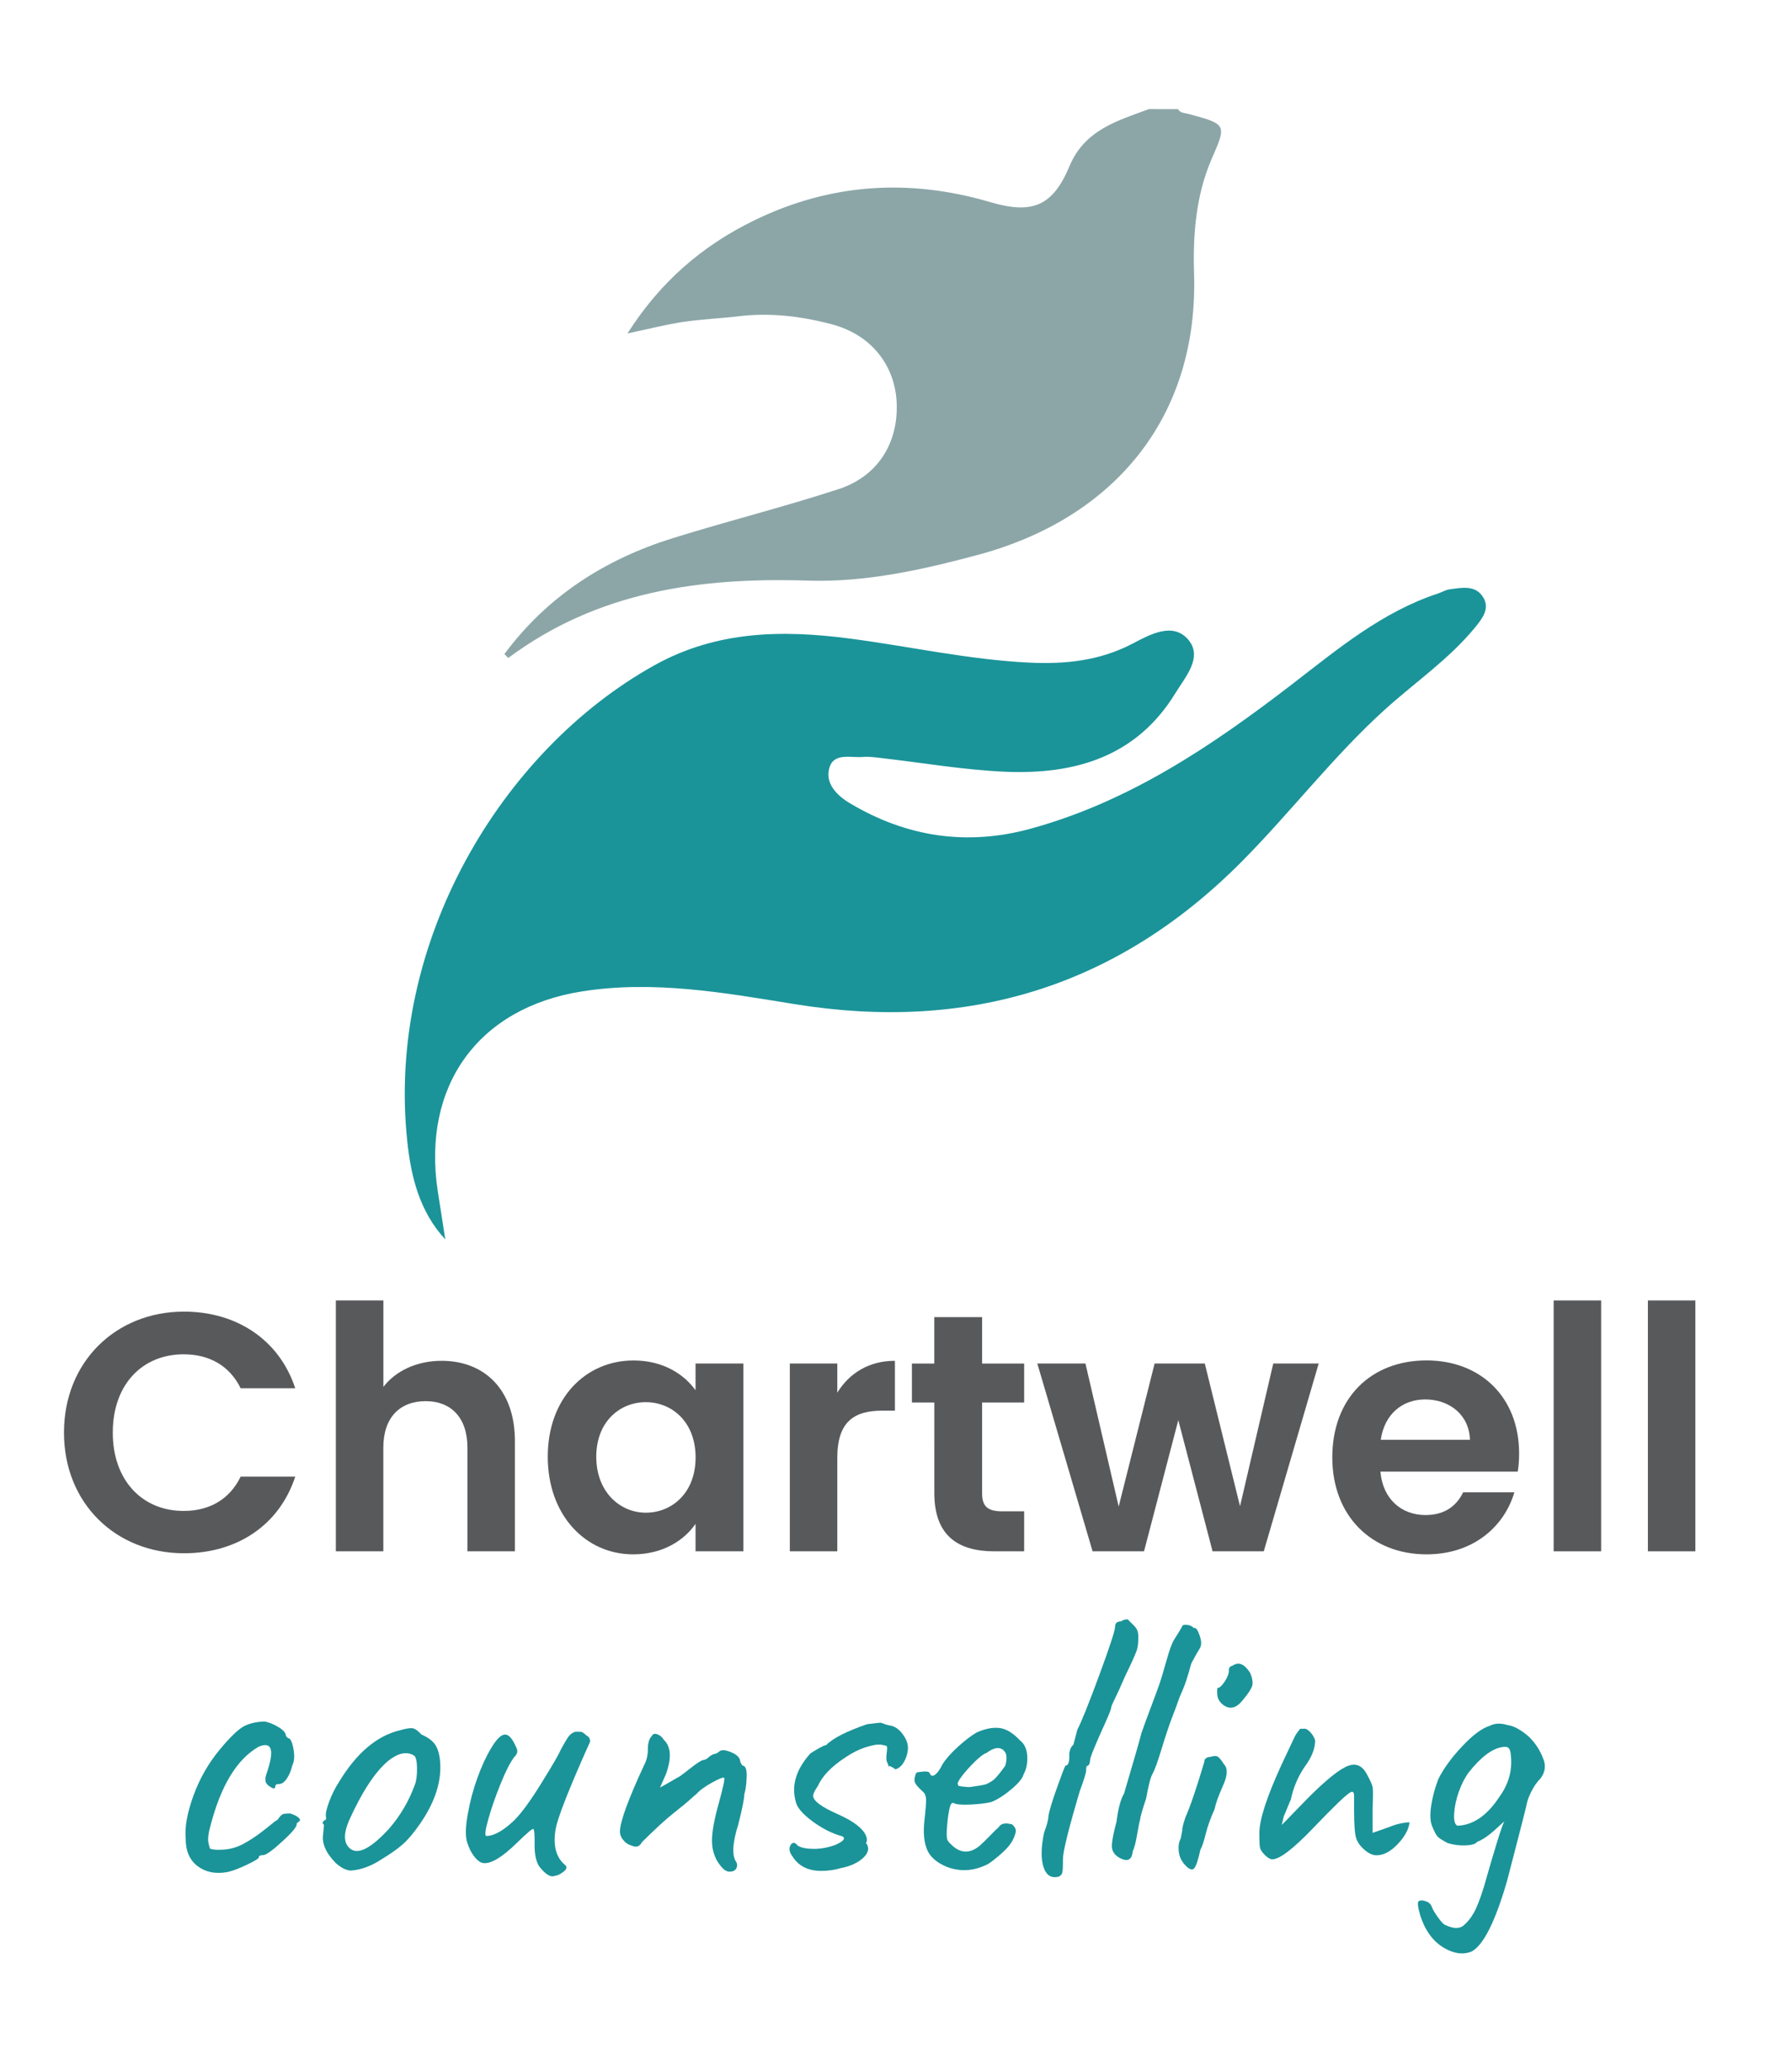
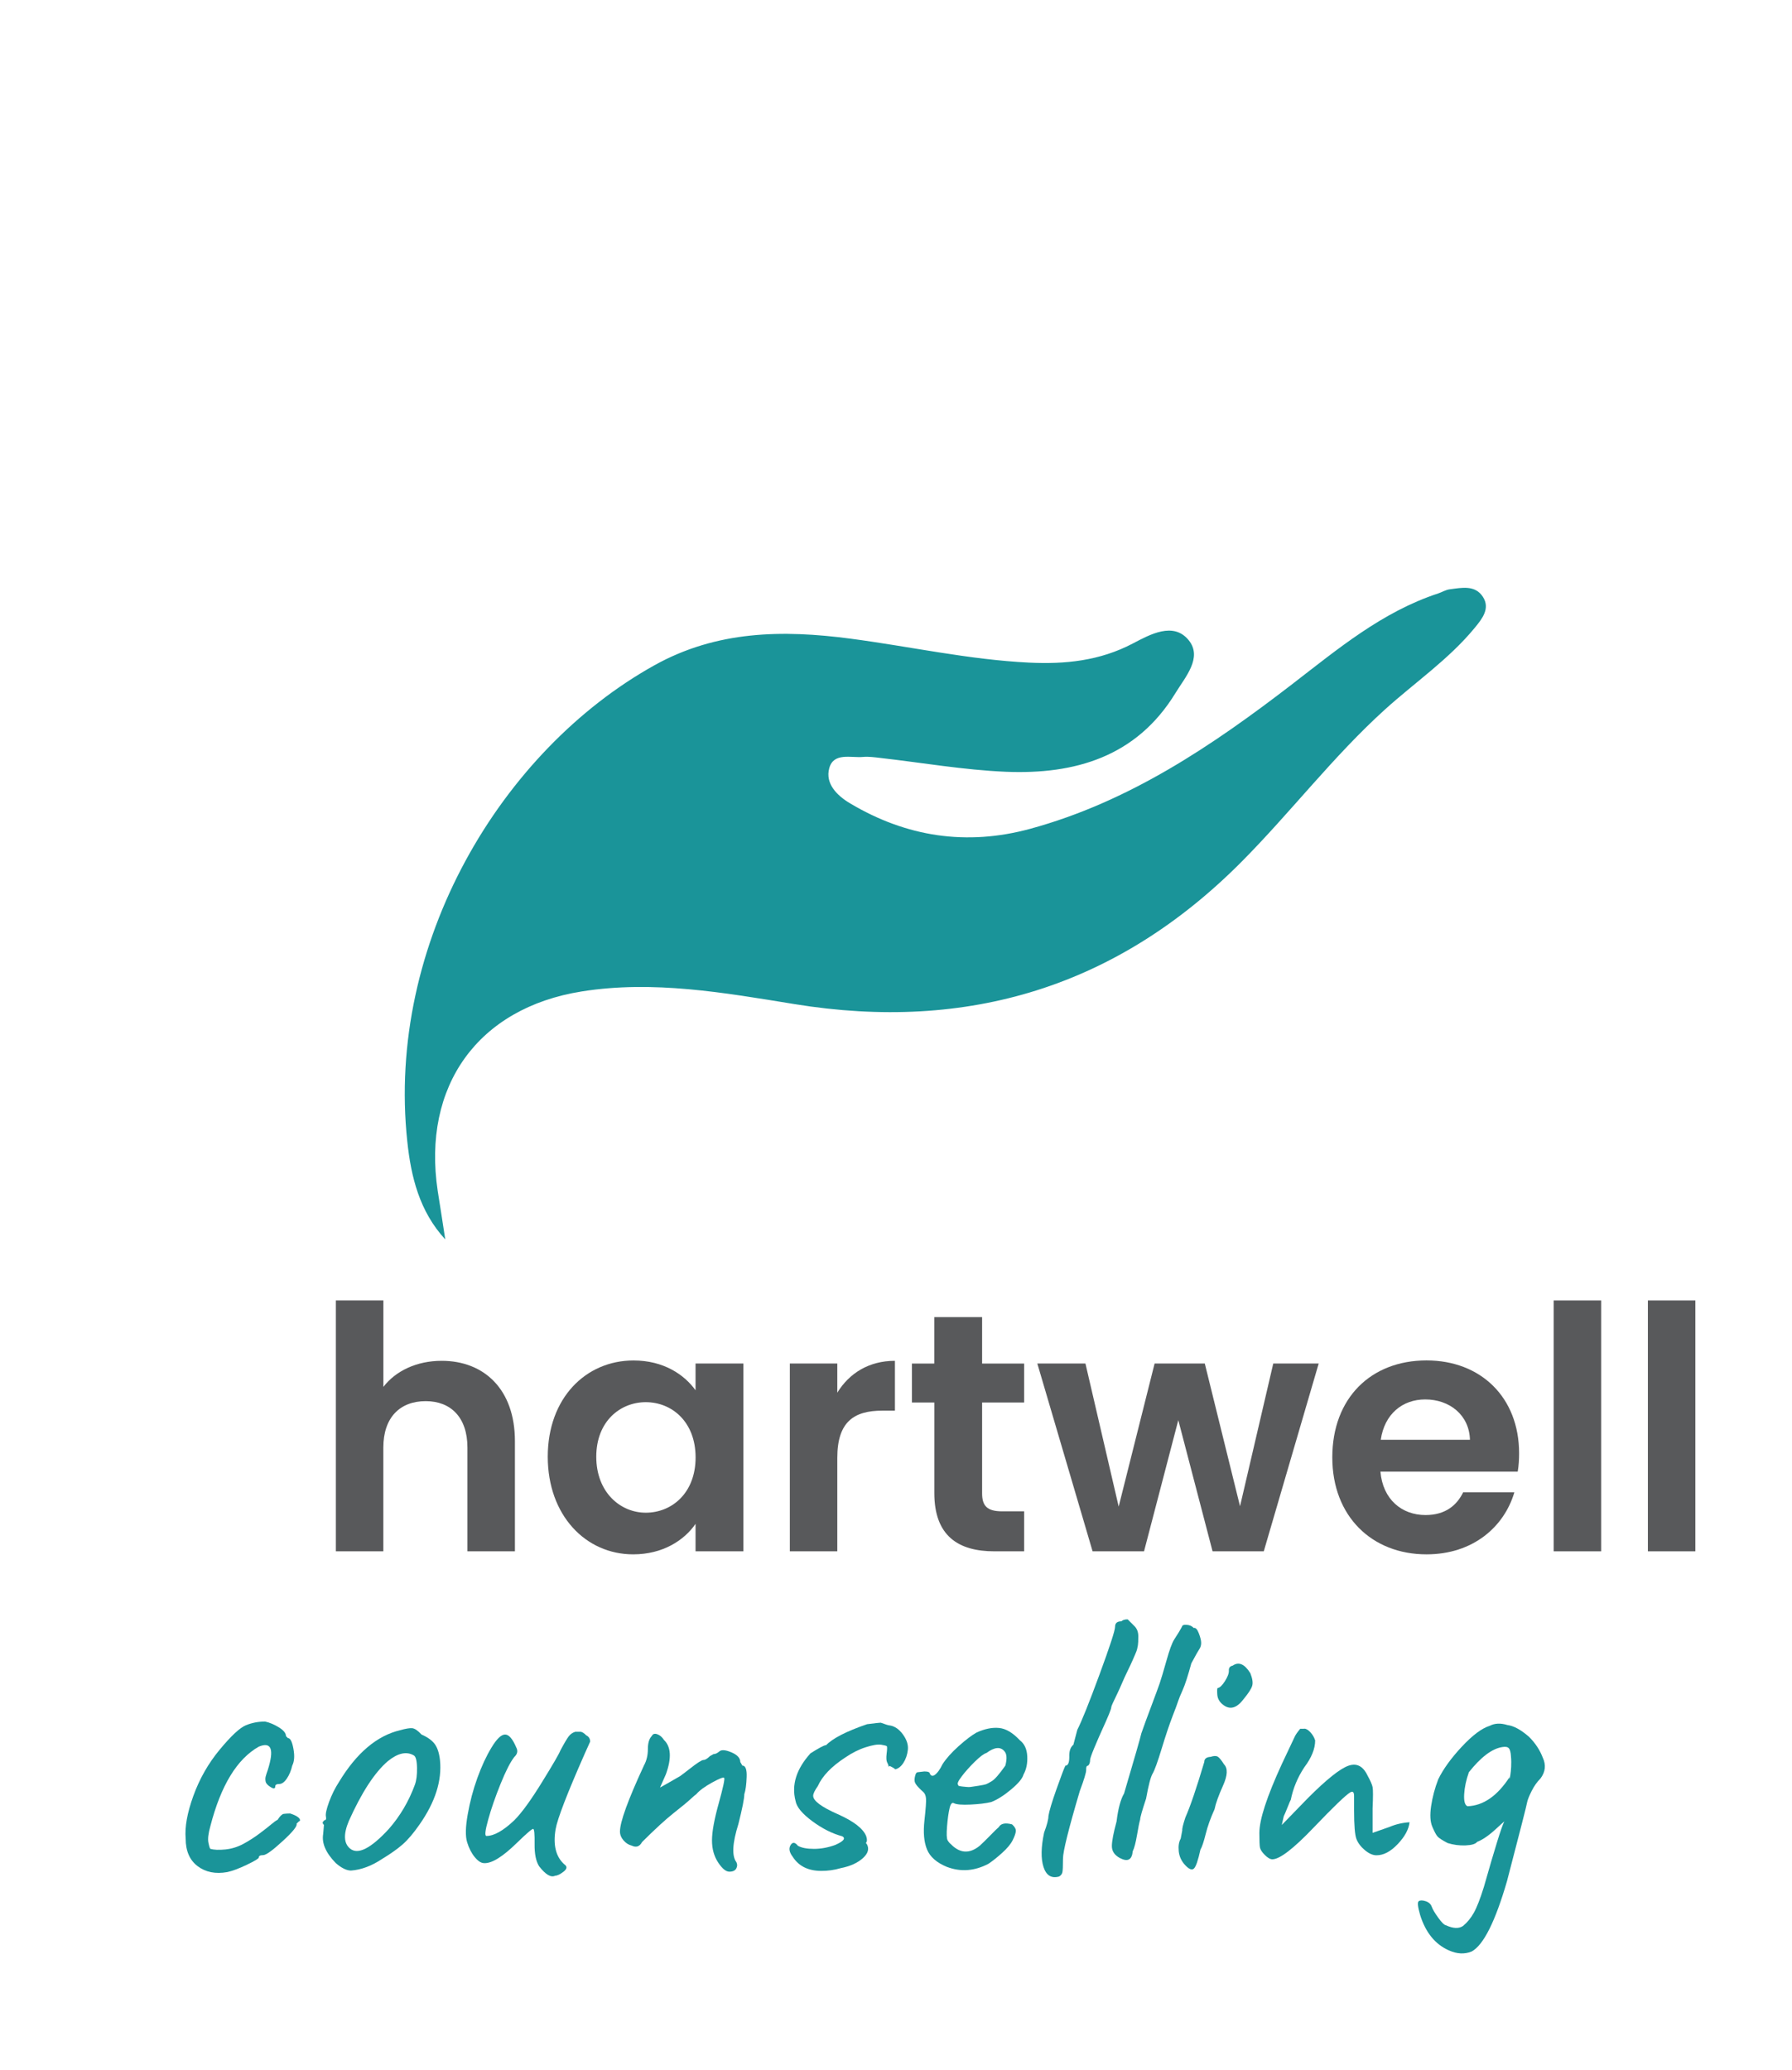
<svg xmlns="http://www.w3.org/2000/svg" version="1.1" id="Layer_1" x="0px" y="0px" viewBox="0 0 366.08 422.9" style="enable-background:new 0 0 366.08 422.9;" xml:space="preserve">
  <style type="text/css">
	.st0{fill:#8CA6A8;}
	.st1{fill:#1A9499;}
	.st2{fill:#58595B;}
</style>
-   <path class="st0" d="M240.66,22.3c0.49,0.84,1.36,0.77,2.15,0.98c7.87,2.11,7.76,2.19,4.72,9.18c-3.23,7.42-3.85,15.54-3.6,23.37  c0.93,29.36-16.24,50.04-44.19,57.54c-11.4,3.06-22.97,5.63-34.71,5.25c-22.07-0.71-42.94,2.21-61.2,15.8  c-0.26-0.26-0.52-0.52-0.79-0.79c8.79-11.87,20.62-19.41,34.54-23.73c11.2-3.48,22.6-6.34,33.75-9.98  c8.01-2.62,12.18-9.42,11.85-17.57c-0.31-7.7-5.21-13.96-13.2-16.08c-6.24-1.66-12.64-2.44-19.15-1.65  c-3.77,0.45-7.59,0.6-11.34,1.16c-3.55,0.54-7.05,1.45-11.31,2.35c6.69-10.54,15.28-17.93,25.86-23.09  c15.59-7.6,31.7-8.62,48.28-3.74c8.58,2.53,12.75,0.81,16.17-7.37c3.08-7.37,9.74-9.25,16.21-11.64  C236.68,22.3,238.67,22.3,240.66,22.3z" />
  <path class="st1" d="M90.96,253.21c-5.3-5.76-6.99-12.82-7.75-19.96c-4.37-40.61,19.21-79.94,50.49-97.34  c12.71-7.07,26.14-7.27,40.07-5.43c12.15,1.6,24.15,4.29,36.44,4.89c7.39,0.36,14.45-0.36,21.2-3.9c3.53-1.85,8.31-4.52,11.43-0.67  c2.86,3.54-0.68,7.48-2.71,10.79c-7.95,13.02-20.52,16.66-34.65,16.08c-8.58-0.36-17.12-1.86-25.68-2.83  c-1.15-0.13-2.33-0.3-3.47-0.2c-2.5,0.23-6.02-0.97-6.92,2.28c-0.88,3.18,1.59,5.62,4.23,7.19c11.51,6.87,23.82,8.75,36.79,5.22  c20.23-5.51,37.21-16.98,53.55-29.56c9.32-7.18,18.37-14.77,29.81-18.53c0.79-0.26,1.53-0.73,2.33-0.84  c2.45-0.32,5.22-0.95,6.82,1.54c1.53,2.37-0.16,4.48-1.62,6.26c-5.29,6.46-12.22,11.17-18.36,16.72  c-10.62,9.61-19.28,21.02-29.33,31.14c-25.37,25.53-55.86,34.83-91.3,29.08c-14.37-2.33-28.84-4.92-43.49-2.59  c-21.22,3.37-32.64,19.33-29.42,40.76C89.94,246.6,90.46,249.9,90.96,253.21z" />
  <g>
-     <path class="st2" d="M37.59,267.96c10.74,0,19.46,5.75,22.72,15.65H49.16c-2.29-4.64-6.44-6.93-11.64-6.93   c-8.45,0-14.48,6.16-14.48,16c0,9.77,6.03,16,14.48,16c5.19,0,9.35-2.29,11.64-7h11.15c-3.26,9.97-11.98,15.65-22.72,15.65   c-13.92,0-24.52-10.18-24.52-24.66C13.07,278.21,23.67,267.96,37.59,267.96z" />
    <path class="st2" d="M68.62,265.68h9.7v17.66c2.49-3.25,6.79-5.33,11.91-5.33c8.66,0,14.96,5.82,14.96,16.41v22.51h-9.7v-21.19   c0-6.16-3.39-9.49-8.52-9.49c-5.26,0-8.66,3.32-8.66,9.49v21.19h-9.7V265.68z" />
    <path class="st2" d="M129.42,277.94c6.16,0,10.39,2.91,12.67,6.09v-5.47h9.77v38.37h-9.77v-5.61c-2.29,3.33-6.65,6.23-12.74,6.23   c-9.7,0-17.45-7.96-17.45-19.95C111.9,285.63,119.66,277.94,129.42,277.94z M131.92,286.46c-5.19,0-10.11,3.88-10.11,11.15   s4.92,11.43,10.11,11.43c5.33,0,10.18-4.02,10.18-11.29C142.1,290.47,137.25,286.46,131.92,286.46z" />
    <path class="st2" d="M171.05,316.93h-9.7v-38.37h9.7v5.96c2.42-3.95,6.44-6.51,11.77-6.51v10.18h-2.56c-5.75,0-9.21,2.22-9.21,9.63   V316.93z" />
    <path class="st2" d="M190.86,286.53h-4.57v-7.96h4.57v-9.49h9.77v9.49h8.59v7.96h-8.59v18.56c0,2.56,1.04,3.67,4.09,3.67h4.5v8.17   h-6.09c-7.34,0-12.26-3.12-12.26-11.91V286.53z" />
    <path class="st2" d="M211.91,278.56h9.83l6.79,29.23l7.34-29.23h10.25l7.2,29.16l6.79-29.16h9.28l-11.22,38.37h-10.46l-7-26.8   l-7,26.8H223.2L211.91,278.56z" />
    <path class="st2" d="M291.42,317.55c-11.15,0-19.25-7.76-19.25-19.81c0-12.12,7.9-19.81,19.25-19.81   c11.08,0,18.91,7.55,18.91,18.98c0,1.25-0.07,2.49-0.28,3.74H282c0.49,5.68,4.36,8.87,9.21,8.87c4.16,0,6.44-2.08,7.69-4.64h10.46   C307.28,311.94,300.9,317.55,291.42,317.55z M282.07,294.14h18.22c-0.14-5.06-4.16-8.24-9.14-8.24   C286.5,285.9,282.83,288.88,282.07,294.14z" />
    <path class="st2" d="M317.39,265.68h9.7v51.25h-9.7V265.68z" />
    <path class="st2" d="M336.64,265.68h9.7v51.25h-9.7V265.68z" />
  </g>
  <g>
    <path class="st1" d="M58.6,363.35c-0.51,0.75-1.03,1.12-1.57,1.12c-0.54,0-0.8,0.16-0.8,0.48c0,0.48-0.31,0.54-0.92,0.16   c-0.62-0.37-0.96-0.75-1.04-1.12c-0.08-0.37-0.08-0.72,0-1.04c0.08-0.32,0.23-0.78,0.44-1.37c1.34-4.23,0.72-5.81-1.85-4.74   c-4.44,2.52-7.74,7.92-9.88,16.22c-0.43,1.5-0.56,2.64-0.4,3.41c0.16,0.78,0.29,1.19,0.4,1.25c0.75,0.21,1.77,0.25,3.05,0.12   c1.29-0.13,2.5-0.51,3.65-1.12c1.15-0.62,2.26-1.33,3.33-2.13c1.07-0.8,1.87-1.43,2.41-1.89c0.53-0.45,0.96-0.76,1.29-0.92   c0.48-0.75,0.9-1.15,1.25-1.21c0.35-0.05,0.79-0.08,1.33-0.08c1.29,0.43,1.95,0.88,2.01,1.37c0,0.11-0.11,0.21-0.32,0.32l-0.4,0.4   c0.21,0.43-0.72,1.61-2.81,3.53c-2.09,1.93-3.43,2.89-4.02,2.89c-0.59,0-0.88,0.16-0.88,0.48c0,0.21-0.82,0.71-2.45,1.49   c-1.63,0.78-2.96,1.27-3.98,1.49c-2.41,0.43-4.43,0.03-6.06-1.2c-1.63-1.23-2.45-3.11-2.45-5.62c-0.21-2.36,0.31-5.27,1.57-8.75   c1.26-3.48,3.05-6.63,5.38-9.44c2.33-2.81,4.11-4.47,5.34-4.98c1.23-0.51,2.54-0.76,3.94-0.76c0.96,0.21,1.91,0.62,2.85,1.21   c0.94,0.59,1.41,1.18,1.41,1.77l0.4,0.4c0.48,0,0.86,0.72,1.12,2.17c0.27,1.45,0.19,2.6-0.24,3.45   C59.47,361.71,59.11,362.6,58.6,363.35z" />
    <path class="st1" d="M69.24,364.07c3.59-5.94,7.76-9.48,12.53-10.6c1.12-0.32,1.94-0.45,2.45-0.4c0.51,0.05,1.14,0.48,1.89,1.29   c1.23,0.54,2.13,1.18,2.69,1.93c0.56,0.75,0.92,1.85,1.08,3.29c0.43,4.18-0.96,8.57-4.18,13.17c-1.23,1.77-2.38,3.12-3.45,4.06   c-1.07,0.94-2.49,1.94-4.26,3.01c-2.09,1.39-4.18,2.17-6.27,2.33c-0.91,0-1.96-0.51-3.13-1.53c-2.04-2.09-2.89-4.07-2.57-5.94   l0.16-1.85c-0.27-0.27-0.33-0.48-0.2-0.64c0.13-0.16,0.23-0.27,0.28-0.32c0.32,0,0.43-0.25,0.32-0.76   c-0.11-0.51,0.11-1.5,0.64-2.97C67.77,366.65,68.44,365.3,69.24,364.07z M84.75,364.63c0.32-0.86,0.47-2.02,0.44-3.49   c-0.03-1.47-0.25-2.32-0.68-2.53c-1.5-0.86-3.27-0.45-5.3,1.21c-2.68,2.3-5.33,6.37-7.95,12.21c-1.12,2.68-1.04,4.55,0.24,5.62   c1.61,1.34,4.26,0,7.95-4.02C81.75,371,83.51,368,84.75,364.63z" />
    <path class="st1" d="M97.52,363.23c0.86-2.38,1.82-4.46,2.89-6.22c1.07-1.77,1.99-2.65,2.77-2.65c0.78,0,1.54,0.88,2.29,2.65   c0.37,0.7,0.24,1.34-0.4,1.93c-0.8,1.02-1.74,2.85-2.81,5.5c-1.07,2.65-1.92,5.09-2.53,7.31c-0.62,2.22-0.74,3.33-0.36,3.33   c1.55,0,3.45-1.07,5.7-3.21c1.5-1.5,3.39-4.1,5.66-7.79c2.28-3.69,3.52-5.84,3.73-6.43c0.8-1.5,1.38-2.48,1.73-2.93   c0.35-0.45,0.79-0.76,1.33-0.92h1.12c0.32,0.05,0.7,0.29,1.12,0.72c0.53,0.27,0.8,0.7,0.8,1.29c-0.16,0.38-0.54,1.2-1.12,2.49   c-3.59,8.14-5.57,13.28-5.94,15.42c-0.54,3.21,0.05,5.6,1.77,7.15c0.64,0.43,0.6,0.92-0.12,1.49c-0.72,0.56-1.3,0.84-1.73,0.84   c-0.86,0.43-1.96-0.21-3.29-1.93c-0.64-1.02-0.95-2.53-0.92-4.54c0.03-2.01-0.07-3.04-0.28-3.09c-0.21-0.05-1.31,0.88-3.29,2.81   c-2.95,2.89-5.19,4.28-6.75,4.18c-0.59,0-1.22-0.4-1.89-1.21c-0.67-0.8-1.19-1.82-1.57-3.05c-0.38-1.23-0.34-3.13,0.12-5.7   C96,368.09,96.66,365.61,97.52,363.23z" />
    <path class="st1" d="M151.65,360.7c0.64,0,0.94,0.78,0.88,2.33c-0.05,1.55-0.21,2.73-0.48,3.53c0,0.86-0.4,2.89-1.21,6.1   c-1.23,3.91-1.37,6.51-0.4,7.79c0.21,0.43,0.2,0.86-0.04,1.29c-0.24,0.43-0.71,0.64-1.41,0.64c-0.7,0-1.46-0.63-2.29-1.89   c-0.83-1.26-1.25-2.76-1.25-4.5c0-1.74,0.45-4.26,1.37-7.55c0.91-3.29,1.28-5.03,1.12-5.22c-0.16-0.19-0.99,0.13-2.49,0.96   c-1.5,0.83-2.57,1.62-3.21,2.37c-0.11,0.05-0.5,0.39-1.17,1c-0.67,0.62-1.82,1.57-3.45,2.85c-1.63,1.29-3.79,3.27-6.47,5.94   c-0.48,0.91-1.18,1.15-2.09,0.72c-0.64-0.16-1.21-0.52-1.69-1.08c-0.48-0.56-0.72-1.16-0.72-1.81c0-1.93,1.63-6.43,4.9-13.49   c0.53-0.96,0.8-2.08,0.8-3.33c0-1.26,0.27-2.15,0.8-2.69c0.21-0.43,0.59-0.55,1.12-0.36c0.53,0.19,0.99,0.58,1.37,1.17   c1.45,1.39,1.58,3.72,0.4,6.99l-1.21,2.73c0.05,0,1.42-0.78,4.1-2.33c0.59-0.43,1.26-0.94,2.01-1.53c1.5-1.18,2.42-1.77,2.77-1.77   c0.35,0,0.79-0.27,1.33-0.8l0.72-0.4c0.37,0,0.78-0.19,1.21-0.56c0.43-0.37,1.24-0.31,2.45,0.2c1.2,0.51,1.81,1.17,1.81,1.97   L151.65,360.7z" />
    <path class="st1" d="M179.92,351.94c1.02,0.38,1.63,0.56,1.85,0.56c1.02,0.16,1.91,0.78,2.69,1.85c0.78,1.07,1.11,2.12,1,3.13   c-0.11,1.02-0.42,1.92-0.92,2.69c-0.51,0.78-1.11,1.22-1.81,1.33c0.32,0,0-0.24-0.96-0.72l-0.24,0.16c0-0.21-0.09-0.49-0.28-0.84   c-0.19-0.35-0.23-0.96-0.12-1.85c0.11-0.88,0.12-1.38,0.04-1.49s-0.47-0.21-1.16-0.32c-0.7-0.11-1.75,0.07-3.17,0.52   c-1.42,0.46-2.83,1.17-4.22,2.13c-2.78,1.82-4.63,3.75-5.54,5.78c-0.64,0.91-0.96,1.58-0.96,2.01c0,1.02,1.66,2.26,4.98,3.73   c3.32,1.47,5.27,2.99,5.86,4.54c0.21,0.64,0.19,1.1-0.08,1.37c0.05,0.05,0.11,0.11,0.16,0.16c0.59,0.96,0.33,1.94-0.76,2.93   c-1.1,0.99-2.61,1.67-4.54,2.05c-1.29,0.38-2.6,0.56-3.94,0.56c-2.68,0-4.63-0.96-5.86-2.89c-0.7-0.91-0.84-1.7-0.44-2.37   c0.4-0.67,0.9-0.63,1.49,0.12c0.75,0.43,1.85,0.64,3.29,0.64s2.89-0.27,4.34-0.8c1.71-0.75,2.19-1.34,1.45-1.77   c-2.04-0.54-4.08-1.57-6.14-3.09c-2.06-1.53-3.2-2.9-3.41-4.14c-0.86-3.27,0.16-6.51,3.05-9.72c1.61-1.02,2.65-1.58,3.13-1.69v0.08   c1.39-1.45,4.2-2.89,8.43-4.34C178.72,352.05,179.65,351.94,179.92,351.94z" />
    <path class="st1" d="M187.47,362.06l1.37-0.16c0.75,0,1.12,0.16,1.12,0.48c0.37,0.7,0.96,0.51,1.77-0.56   c0.27-0.37,0.54-0.83,0.8-1.37c0.75-1.18,1.86-2.42,3.33-3.74c1.47-1.31,2.69-2.23,3.66-2.77c1.66-0.75,3.18-1.06,4.58-0.92   c1.39,0.13,2.81,0.98,4.26,2.53c0.91,0.7,1.41,1.77,1.49,3.21c0.08,1.45-0.17,2.7-0.76,3.77c-0.21,0.8-1.06,1.82-2.53,3.05   c-1.47,1.23-2.83,2.09-4.06,2.57c-1.12,0.27-2.54,0.44-4.26,0.52c-1.71,0.08-2.84-0.01-3.37-0.28c-0.38-0.21-0.67,0.12-0.88,1   c-0.21,0.88-0.39,2.12-0.52,3.7c-0.13,1.58-0.09,2.54,0.12,2.89c0.21,0.35,0.43,0.6,0.64,0.76c1.87,1.93,3.85,2.04,5.94,0.32   c0.64-0.59,1.35-1.29,2.13-2.09c0.78-0.8,1.35-1.37,1.73-1.69c0.43-0.75,1.34-0.94,2.73-0.56c0.53,0.48,0.79,0.94,0.76,1.37   c-0.03,0.43-0.24,1.04-0.64,1.85c-0.4,0.8-1.12,1.67-2.17,2.61c-1.04,0.94-1.97,1.67-2.77,2.21c-2.84,1.5-5.68,1.71-8.51,0.64   c-2.09-0.86-3.44-2.05-4.06-3.57c-0.62-1.53-0.79-3.49-0.52-5.9c0.27-2.41,0.37-3.91,0.32-4.5c-0.05-0.59-0.23-1.02-0.52-1.29   c-0.29-0.27-0.58-0.53-0.84-0.8c-0.59-0.59-0.91-1.06-0.96-1.41c-0.05-0.35-0.01-0.75,0.12-1.21   C187.08,362.29,187.26,362.06,187.47,362.06z M205.14,357.72c-0.8-0.91-2.01-0.78-3.61,0.4c-0.54,0.16-1.33,0.75-2.37,1.77   c-1.04,1.02-1.94,2.02-2.69,3.01c-0.75,0.99-0.99,1.57-0.72,1.73c-0.05,0.11,0.01,0.19,0.2,0.24c0.19,0.05,0.43,0.09,0.72,0.12   c0.29,0.03,0.57,0.05,0.84,0.08c0.27,0.03,0.52,0.03,0.76,0c0.24-0.03,0.78-0.11,1.61-0.24c0.83-0.13,1.35-0.24,1.57-0.32   c0.21-0.08,0.59-0.28,1.12-0.6c0.64-0.37,1.58-1.45,2.81-3.21C205.76,359.25,205.68,358.26,205.14,357.72z" />
    <path class="st1" d="M219.28,356.44l0.8-3.05c0.86-1.66,2.36-5.39,4.5-11.2c2.14-5.81,3.21-9.09,3.21-9.84s0.43-1.12,1.29-1.12   c0.27-0.27,0.7-0.4,1.29-0.4l1.29,1.29c0.59,0.54,0.88,1.26,0.88,2.17c0,0.91-0.03,1.51-0.08,1.81c-0.05,0.29-0.11,0.56-0.16,0.8   c-0.05,0.24-0.19,0.6-0.4,1.08c-0.21,0.48-0.4,0.91-0.56,1.29c-0.16,0.38-0.48,1.06-0.96,2.05c-0.48,0.99-0.87,1.83-1.16,2.53   c-0.29,0.7-0.63,1.43-1,2.21c-0.38,0.78-0.67,1.39-0.88,1.85c-0.21,0.46-0.32,0.74-0.32,0.84c0,0.11-0.04,0.28-0.12,0.52   c-0.08,0.24-0.2,0.56-0.36,0.96c-0.16,0.4-0.38,0.9-0.64,1.49c-2.14,4.71-3.21,7.32-3.21,7.83c0,0.51-0.13,0.9-0.4,1.17   c-0.27,0-0.4,0.21-0.4,0.64v0.24c0,0.54-0.43,1.96-1.29,4.26c-2.3,7.76-3.45,12.38-3.45,13.86c0,1.47-0.04,2.4-0.12,2.77   c-0.08,0.38-0.31,0.67-0.68,0.88c-1.55,0.43-2.61-0.21-3.17-1.93c-0.56-1.71-0.52-4.07,0.12-7.07c0.59-1.55,0.88-2.68,0.88-3.37   c0.16-1.02,0.71-2.85,1.65-5.5c0.94-2.65,1.54-4.24,1.81-4.78c0.53,0,0.8-0.59,0.8-1.77C218.39,357.75,218.69,356.92,219.28,356.44   z" />
    <path class="st1" d="M244.9,333.67c0.32,0.83,0.48,1.49,0.48,1.97c0,0.48-0.12,0.9-0.36,1.25c-0.24,0.35-0.79,1.33-1.65,2.93   c-0.7,2.57-1.29,4.39-1.77,5.46c-0.48,1.07-0.79,1.82-0.92,2.25c-0.13,0.43-0.52,1.47-1.16,3.13c-0.64,1.66-1.38,3.86-2.21,6.59   c-0.83,2.73-1.45,4.43-1.85,5.1c-0.4,0.67-0.84,2.37-1.33,5.1c-0.8,2.41-1.21,3.83-1.21,4.26c-0.16,0.54-0.38,1.59-0.64,3.17   c-0.27,1.58-0.56,2.69-0.88,3.33c-0.16,1.77-1.04,2.22-2.65,1.37c-1.07-0.59-1.61-1.39-1.61-2.41c0-1.02,0.32-2.7,0.96-5.06   c0.32-2.62,0.83-4.52,1.53-5.7c2.2-7.44,3.37-11.54,3.53-12.29c0.48-1.39,1.15-3.22,2.01-5.5c0.86-2.28,1.43-3.84,1.73-4.7   c0.29-0.86,0.75-2.38,1.37-4.58c0.61-2.2,1.14-3.64,1.57-4.34c0.8-1.23,1.34-2.12,1.61-2.65c0.05-0.32,0.39-0.46,1-0.4   c0.61,0.05,1.08,0.27,1.41,0.64C244.23,332.48,244.58,332.84,244.9,333.67z" />
    <path class="st1" d="M241.2,375.63l0.32-1.69c-0.05-0.32,0.16-1.2,0.64-2.65c0.96-2.14,2.25-5.92,3.86-11.33   c0-0.64,0.43-0.99,1.29-1.04c0.64-0.21,1.12-0.23,1.45-0.04c0.32,0.19,0.75,0.71,1.29,1.57c0.8,0.8,0.74,2.25-0.2,4.34   c-0.94,2.09-1.51,3.69-1.73,4.82c-0.8,1.77-1.41,3.45-1.81,5.06s-0.76,2.68-1.08,3.21c-0.48,2.2-0.92,3.48-1.33,3.86   c-0.4,0.38-0.99,0.15-1.77-0.68c-0.78-0.83-1.22-1.78-1.33-2.85C240.69,377.13,240.83,376.28,241.2,375.63z M251.81,340.29   c1.23-0.86,2.44-0.35,3.61,1.53c0.43,1.07,0.56,1.92,0.4,2.53c-0.16,0.62-0.75,1.54-1.77,2.77c-1.45,1.93-2.89,2.28-4.34,1.04   c-0.64-0.53-0.99-1.21-1.04-2.01c-0.05-0.8-0.03-1.23,0.08-1.29c0.43-0.05,0.92-0.52,1.49-1.41c0.56-0.88,0.83-1.61,0.8-2.17   C251.01,340.74,251.27,340.4,251.81,340.29z" />
    <path class="st1" d="M266.42,353.15c0.37,0,0.79,0.24,1.25,0.72c0.45,0.48,0.79,1.04,1,1.69c0,1.71-0.75,3.56-2.25,5.54   c-1.34,2.04-2.25,4.23-2.73,6.59c-0.05,0.05-0.27,0.55-0.64,1.49c-0.38,0.94-0.64,1.57-0.8,1.89l-0.4,1.77l5.38-5.54   c3.75-3.75,6.48-5.93,8.19-6.55c1.71-0.62,3.02,0.04,3.94,1.97c0.59,1.07,0.94,1.86,1.04,2.37c0.11,0.51,0.11,1.97,0,4.38v4.98   c0.16-0.05,1.31-0.46,3.45-1.21c1.23-0.53,2.6-0.86,4.1-0.96c-0.16,1.45-0.96,2.93-2.41,4.46c-1.45,1.53-2.89,2.29-4.34,2.29   c-0.75,0-1.54-0.35-2.37-1.04c-0.83-0.7-1.41-1.46-1.73-2.29c-0.32-0.83-0.48-2.77-0.48-5.82v-2.97c0-0.8-0.27-1.04-0.8-0.72   c-0.91,0.54-3.41,2.95-7.51,7.23c-4.1,4.29-6.89,6.43-8.39,6.43c-0.43,0-0.94-0.29-1.53-0.88c-0.59-0.59-0.92-1.1-1-1.53   c-0.08-0.43-0.12-1.42-0.12-2.97c0-2.73,1.53-7.42,4.58-14.06l2.65-5.62c0.16-0.37,0.54-0.91,1.12-1.61H266.42z" />
-     <path class="st1" d="M304.33,352.58c1.02-0.54,2.22-0.59,3.61-0.16c1.29,0.16,2.76,0.96,4.42,2.41c1.29,1.29,2.22,2.7,2.81,4.26   c0.7,1.5,0.53,2.92-0.48,4.26c-0.7,0.7-1.3,1.55-1.81,2.57c-0.51,1.02-0.82,1.79-0.92,2.33c-0.05,0.43-1.42,5.78-4.1,16.06   c-2.41,8.3-4.82,13.09-7.23,14.38c-1.45,0.59-3,0.51-4.66-0.24c-2.78-1.23-4.74-3.64-5.86-7.23c-0.48-1.66-0.58-2.6-0.28-2.81   c0.29-0.21,0.76-0.21,1.41,0c0.64,0.21,1.06,0.59,1.24,1.12c0.19,0.53,0.63,1.29,1.33,2.25c0.69,0.96,1.2,1.47,1.53,1.53   c1.5,0.69,2.68,0.75,3.53,0.16c0.86-0.7,1.59-1.59,2.21-2.69c0.62-1.1,1.3-2.85,2.05-5.26c2.25-7.92,3.64-12.4,4.18-13.41   c-0.38,0.32-0.91,0.8-1.61,1.45c-1.5,1.39-2.81,2.3-3.94,2.73c-0.32,0.43-1.11,0.67-2.37,0.72c-1.26,0.05-2.48-0.11-3.66-0.48   c-1.12-0.59-1.82-1.04-2.09-1.37c-0.27-0.32-0.62-0.98-1.04-1.97c-0.43-0.99-0.51-2.4-0.24-4.22c0.27-1.82,0.75-3.64,1.45-5.46   c1.02-2.09,2.62-4.31,4.82-6.67C300.83,354.49,302.73,353.07,304.33,352.58z M308.67,358.85c-0.05-0.86-0.2-1.42-0.44-1.69   c-0.24-0.27-0.68-0.35-1.33-0.24c-2.09,0.32-4.37,2.04-6.83,5.14c-0.8,1.07-1.49,2.4-2.05,3.98c-0.56,1.58-0.88,3.08-0.96,4.5   c-0.08,1.42,0.15,2.24,0.68,2.45c3.21-0.11,6.08-2.09,8.59-5.94C308.16,364.52,308.94,361.79,308.67,358.85z" />
+     <path class="st1" d="M304.33,352.58c1.02-0.54,2.22-0.59,3.61-0.16c1.29,0.16,2.76,0.96,4.42,2.41c1.29,1.29,2.22,2.7,2.81,4.26   c0.7,1.5,0.53,2.92-0.48,4.26c-0.7,0.7-1.3,1.55-1.81,2.57c-0.51,1.02-0.82,1.79-0.92,2.33c-0.05,0.43-1.42,5.78-4.1,16.06   c-2.41,8.3-4.82,13.09-7.23,14.38c-1.45,0.59-3,0.51-4.66-0.24c-2.78-1.23-4.74-3.64-5.86-7.23c-0.48-1.66-0.58-2.6-0.28-2.81   c0.29-0.21,0.76-0.21,1.41,0c0.64,0.21,1.06,0.59,1.24,1.12c0.19,0.53,0.63,1.29,1.33,2.25c0.69,0.96,1.2,1.47,1.53,1.53   c1.5,0.69,2.68,0.75,3.53,0.16c0.86-0.7,1.59-1.59,2.21-2.69c0.62-1.1,1.3-2.85,2.05-5.26c2.25-7.92,3.64-12.4,4.18-13.41   c-0.38,0.32-0.91,0.8-1.61,1.45c-1.5,1.39-2.81,2.3-3.94,2.73c-0.32,0.43-1.11,0.67-2.37,0.72c-1.26,0.05-2.48-0.11-3.66-0.48   c-1.12-0.59-1.82-1.04-2.09-1.37c-0.27-0.32-0.62-0.98-1.04-1.97c-0.43-0.99-0.51-2.4-0.24-4.22c0.27-1.82,0.75-3.64,1.45-5.46   c1.02-2.09,2.62-4.31,4.82-6.67C300.83,354.49,302.73,353.07,304.33,352.58z M308.67,358.85c-0.05-0.86-0.2-1.42-0.44-1.69   c-0.24-0.27-0.68-0.35-1.33-0.24c-2.09,0.32-4.37,2.04-6.83,5.14c-0.56,1.58-0.88,3.08-0.96,4.5   c-0.08,1.42,0.15,2.24,0.68,2.45c3.21-0.11,6.08-2.09,8.59-5.94C308.16,364.52,308.94,361.79,308.67,358.85z" />
  </g>
</svg>